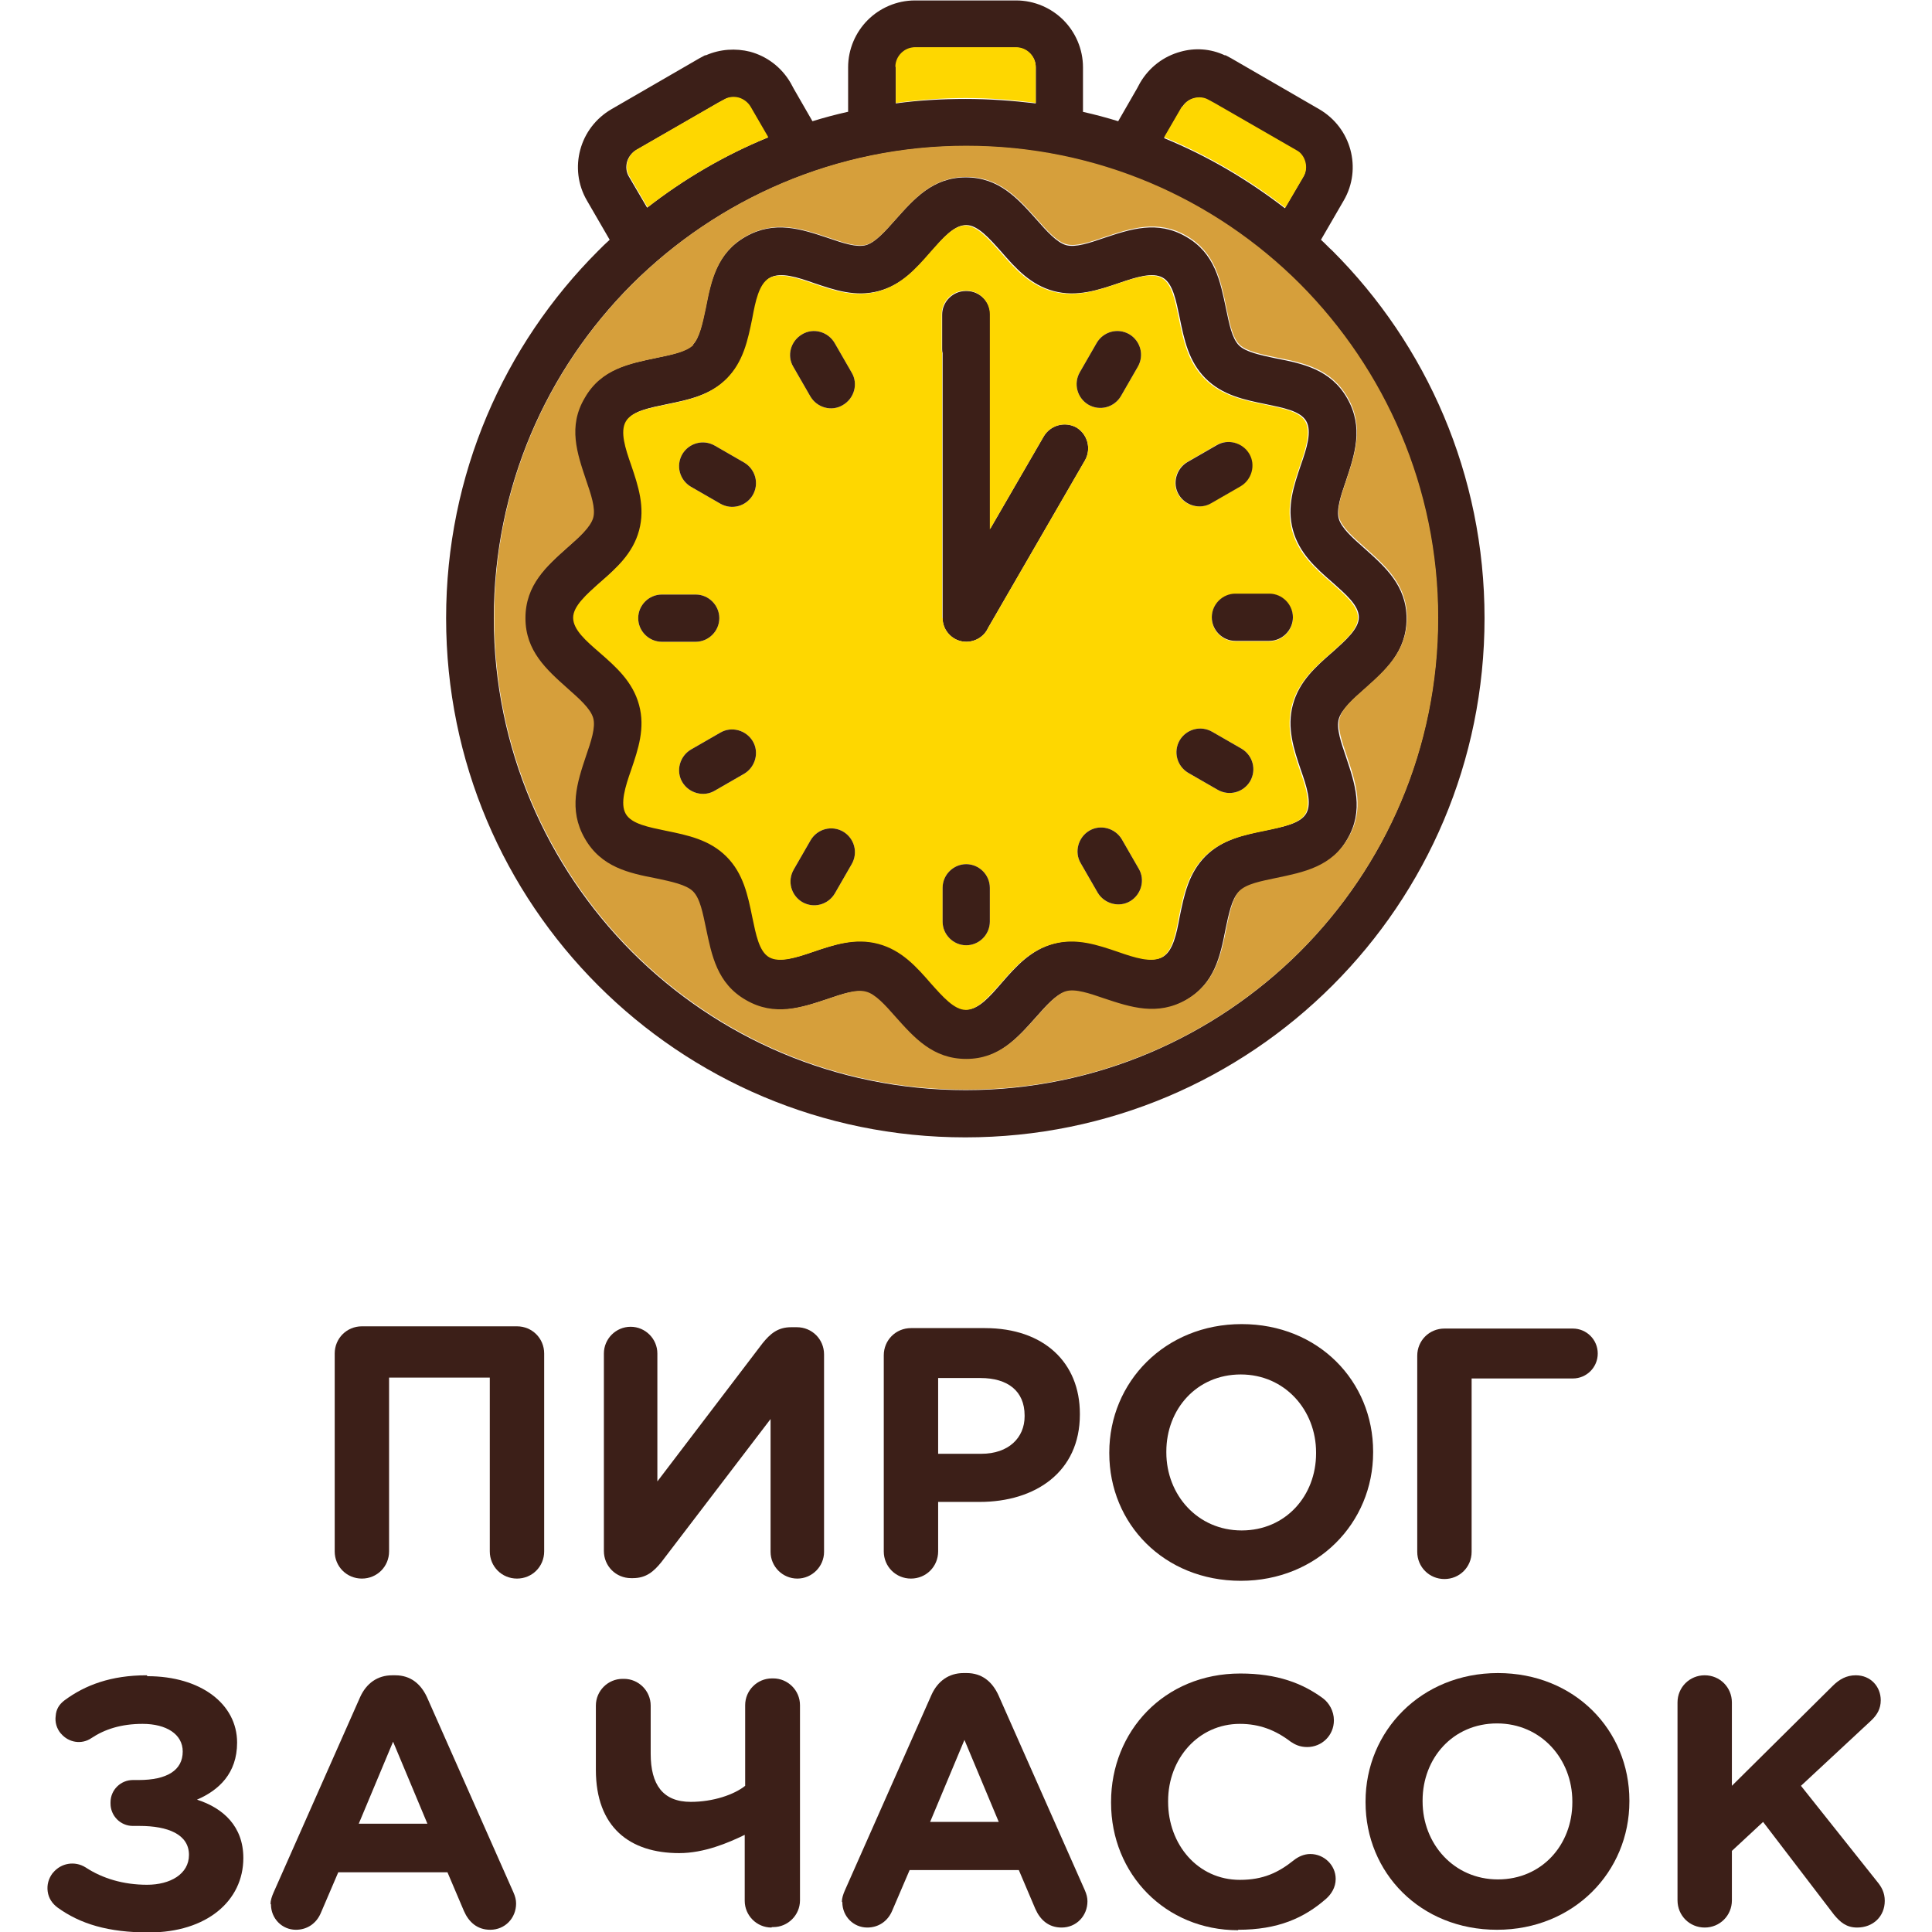
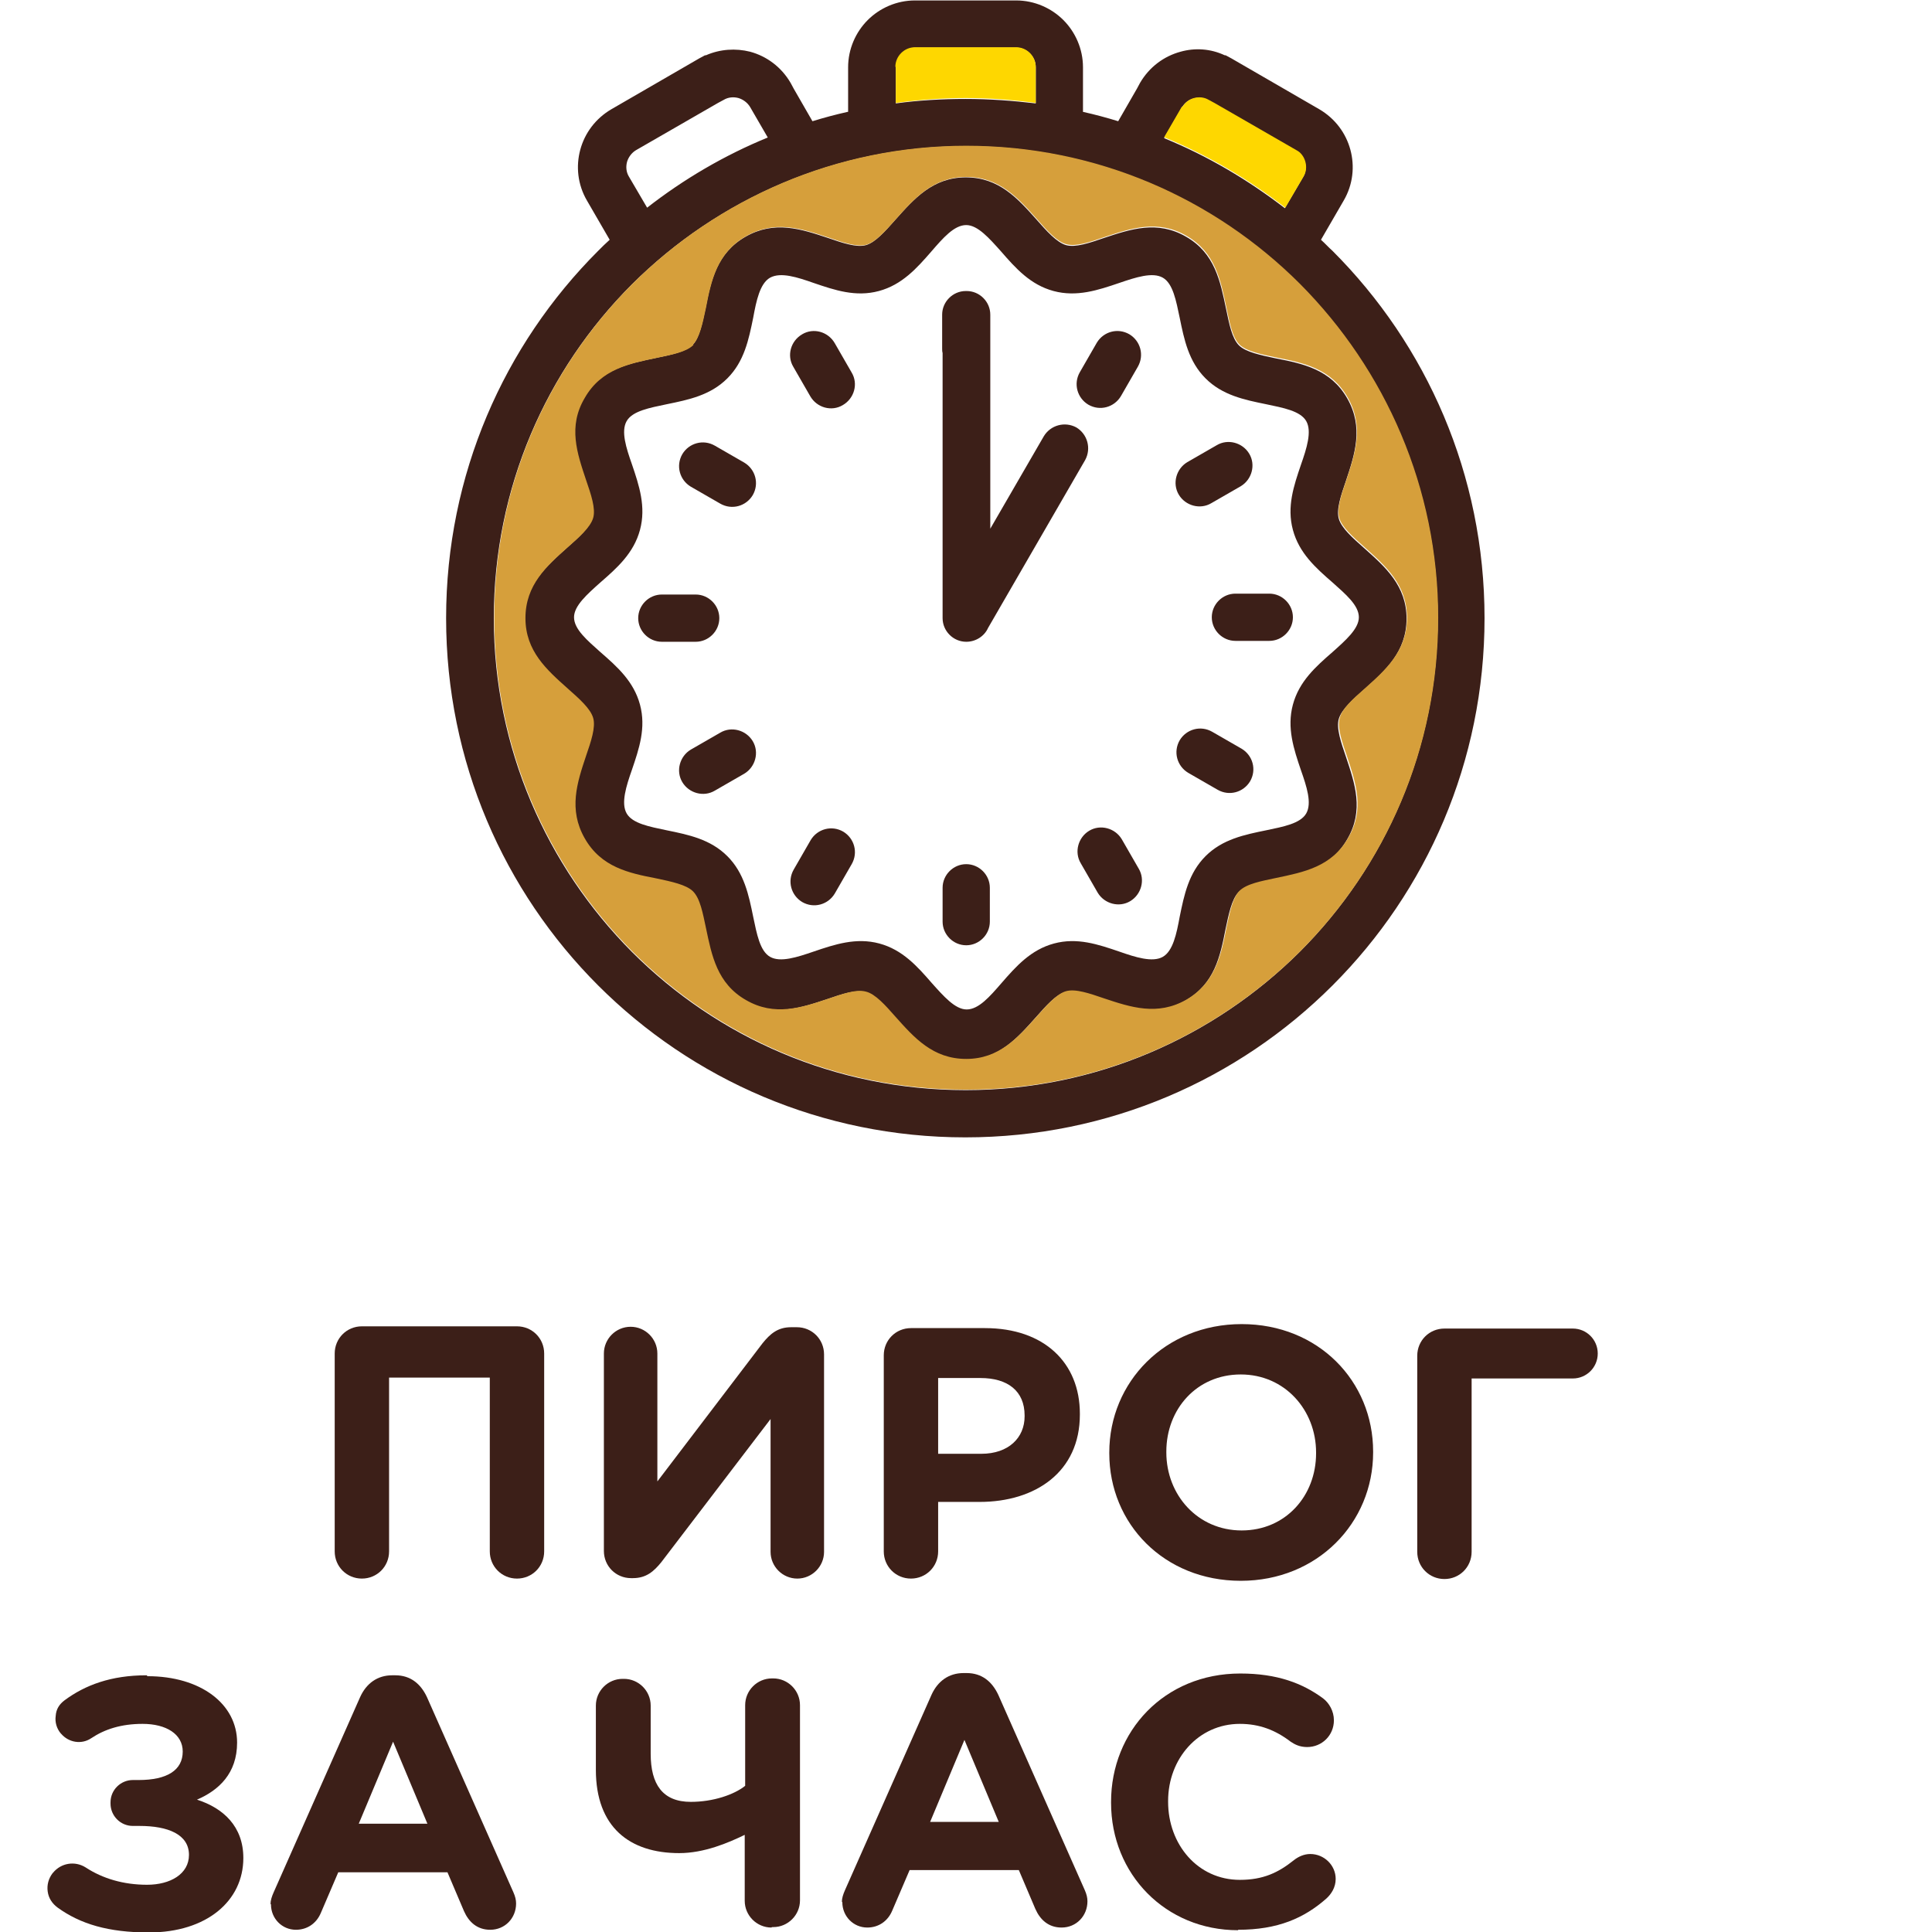
<svg xmlns="http://www.w3.org/2000/svg" xml:space="preserve" width="43.349mm" height="43.349mm" version="1.1" style="shape-rendering:geometricPrecision; text-rendering:geometricPrecision; image-rendering:optimizeQuality; fill-rule:evenodd; clip-rule:evenodd" viewBox="0 0 4335 4335">
  <defs>
    <style type="text/css"> .fil1 {fill:#D69F3B} .fil2 {fill:#FED700} .fil0 {fill:#3C1F18;fill-rule:nonzero} </style>
  </defs>
  <g id="Слой_x0020_1">
    <g id="_2170523359504">
-       <path class="fil0" d="M3764 4264c0,34 27,61 61,61 34,0 61,-27 61,-61l0 -111 70 -65 159 208c14,17 28,29 52,29 36,0 62,-25 62,-60 0,-18 -7,-31 -17,-43l-171 -215 157 -146c14,-13 22,-27 22,-46 0,-30 -22,-56 -56,-56 -21,0 -37,9 -52,24l-226 224 0 -187c0,-34 -27,-61 -61,-61 -34,0 -61,27 -61,61l0 444z" />
-       <path class="fil0" d="M3359 4330c172,0 297,-130 297,-288l0 -2c0,-158 -123,-286 -295,-286 -172,0 -297,130 -297,288l0 2c0,158 123,286 295,286zm2 -113c-99,0 -169,-80 -169,-175l0 -2c0,-95 68,-173 167,-173 99,0 169,80 169,175l0 2c0,95 -68,173 -167,173z" />
      <path class="fil0" d="M2778 4330c89,0 148,-26 198,-70 11,-10 21,-25 21,-44 0,-31 -26,-56 -57,-56 -14,0 -27,6 -37,14 -35,28 -69,44 -121,44 -95,0 -161,-80 -161,-175l0 -2c0,-95 68,-173 161,-173 44,0 80,14 114,40 9,6 20,12 37,12 33,0 60,-26 60,-60 0,-21 -11,-39 -24,-49 -46,-34 -103,-56 -186,-56 -171,0 -290,130 -290,288l0 2c0,160 122,286 285,286z" />
      <path class="fil0" d="M1890 4268c0,32 25,57 56,57 25,0 46,-14 56,-38l39 -91 245 0 37 87c11,25 30,42 59,42 33,0 58,-26 58,-59 0,-8 -2,-16 -6,-25l-194 -438c-14,-30 -37,-49 -71,-49l-7 0c-33,0 -58,18 -72,49l-194 438c-4,9 -7,18 -7,26zm197 -180l77 -184 77 184 -154 0z" />
      <path class="fil0" d="M608 4273c0,32 25,57 56,57 25,0 46,-14 56,-38l39 -91 245 0 37 87c11,25 30,42 59,42 33,0 58,-26 58,-59 0,-8 -2,-16 -6,-25l-194 -438c-14,-30 -37,-49 -71,-49l-7 0c-33,0 -58,18 -72,49l-194 438c-4,9 -7,18 -7,26zm197 -181l77 -184 77 184 -154 0z" />
      <path class="fil0" d="M1732 4324l3 0c33,0 60,-27 60,-60l0 -438c0,-33 -27,-60 -60,-60l-3 0c-33,0 -60,27 -60,60l0 181c-25,20 -72,36 -122,36 -63,0 -90,-39 -90,-108l0 -108c0,-33 -27,-60 -60,-60l-3 0c-33,0 -60,27 -60,60l0 144c0,129 76,187 187,187 56,0 110,-23 147,-41l0 148c0,33 27,60 60,60z" />
      <path class="fil0" d="M329 3759c-80,0 -138,22 -184,56 -12,9 -19,20 -20,35 -2,14 2,28 11,39l1 1c17,20 46,25 68,10 30,-20 67,-32 115,-32 53,0 90,23 90,62 0,42 -35,64 -99,64l-13 0c-27,0 -50,22 -50,50l0 3c0,27 22,50 50,50l15 0c64,0 111,19 111,65 0,43 -42,67 -94,67 -53,0 -100,-14 -138,-39 -24,-15 -55,-10 -73,12l-1 1c-9,12 -13,26 -11,41 2,15 10,27 22,36 51,37 114,56 205,56 130,0 212,-71 212,-167 0,-71 -45,-112 -104,-131 49,-21 90,-59 90,-128 0,-87 -82,-149 -201,-149z" />
      <path class="fil0" d="M1983 3481c0,34 27,61 61,61 34,0 61,-27 61,-61l0 -111 93 0c125,0 225,-67 225,-196l0 -2c0,-114 -80,-192 -213,-192l-166 0c-34,0 -61,27 -61,61l0 439zm122 -219l0 -170 95 0c61,0 99,29 99,84l0 2c0,48 -36,84 -97,84l-97 0zm679 285c172,0 297,-130 297,-288l0 -2c0,-158 -123,-286 -295,-286 -172,0 -297,130 -297,288l0 2c0,158 123,286 295,286zm2 -113c-99,0 -169,-80 -169,-175l0 -2c0,-95 68,-173 167,-173 99,0 169,80 169,175l0 2c0,95 -68,173 -167,173z" />
      <path class="fil0" d="M3180 3042c0,-34 27,-61 61,-61l288 0c31,0 56,25 56,56 0,31 -25,56 -56,56l-227 0 0 389c0,34 -27,61 -61,61 -34,0 -61,-27 -61,-61l0 -439z" />
      <path class="fil0" d="M751 3481c0,34 27,61 61,61 34,0 61,-27 61,-61l0 -390 226 0 0 390c0,34 27,61 61,61 34,0 61,-27 61,-61l0 -444c0,-34 -27,-61 -61,-61 -99,0 -249,0 -348,0 -34,0 -61,27 -61,61l0 444z" />
      <path class="fil0" d="M1849 3482c0,33 -27,60 -60,60 -33,0 -60,-27 -60,-60l0 -298 -245 321c-17,21 -34,36 -64,36l-4 0c-34,0 -61,-27 -61,-61l0 -443c0,-33 27,-60 60,-60 33,0 60,27 60,60l0 287 236 -310c17,-21 34,-36 64,-36l13 0c34,0 61,27 61,61l0 443z" />
      <path class="fil0" d="M2167 398c75,0 117,48 159,95 22,25 45,51 66,57l0 0c21,6 53,-5 85,-16 60,-20 120,-40 184,-3 65,37 77,100 90,162 7,33 13,66 29,82l0 0c15,15 49,22 82,29 62,12 124,25 161,90l0 0c37,65 17,125 -3,185 -11,32 -22,64 -16,85 6,21 31,43 57,66 47,42 95,84 95,158 0,75 -48,117 -95,159 -25,22 -51,45 -57,66l0 0c-6,21 5,53 16,85 20,60 41,120 3,185l0 0c-37,65 -100,77 -162,90 -33,7 -66,13 -82,29l0 0c-15,15 -22,49 -29,82 -12,62 -25,124 -90,161l0 0c-65,37 -125,17 -185,-3 -32,-11 -64,-22 -85,-16 -21,6 -43,31 -66,57 -42,47 -84,95 -158,95 -75,0 -117,-48 -159,-95 -22,-25 -45,-51 -66,-57l0 0c-21,-6 -53,5 -85,16 -60,20 -120,40 -184,3 -65,-37 -77,-100 -90,-162 -7,-33 -13,-66 -29,-82l0 0c-15,-15 -49,-22 -82,-29 -62,-12 -124,-25 -161,-90l0 0c-37,-65 -17,-125 3,-185 11,-32 22,-64 16,-85 -6,-21 -31,-43 -57,-66 -47,-42 -95,-84 -95,-158 0,-75 48,-117 95,-159 25,-22 51,-45 57,-66l0 0c6,-21 -5,-53 -16,-85 -20,-60 -41,-120 -3,-185l0 0c37,-65 100,-77 162,-90 33,-7 66,-13 82,-29l0 0c15,-15 22,-49 29,-82 12,-62 25,-124 90,-161l0 0c65,-37 125,-17 185,3 32,11 64,22 85,16 21,-6 43,-31 66,-57 42,-47 84,-95 158,-95zm-264 -147l0 -100c0,-41 17,-79 44,-106 27,-27 65,-44 106,-44l227 0c41,0 79,17 106,44 27,27 44,65 44,106l0 100c27,6 53,13 79,21l42 -73 0 0 7 -13c21,-36 54,-60 91,-70 32,-9 67,-7 99,8l2 0 13 7 0 0 197 114c36,21 60,54 70,91 10,37 6,78 -15,114l-51 88c9,8 17,17 26,25 211,211 341,502 341,824 0,322 -130,613 -341,824 -211,211 -502,341 -824,341 -322,0 -613,-130 -824,-341 -211,-211 -341,-502 -341,-824 0,-322 130,-613 341,-824 9,-9 17,-17 26,-25l-51 -88c-21,-36 -25,-77 -15,-114 10,-37 34,-70 70,-91l197 -114 0 0 13 -7 2 0c32,-14 67,-16 99,-8 37,10 70,34 91,70l7 13 0 0 42 73c26,-8 52,-15 79,-21zm421 -19l0 -81c0,-12 -5,-23 -13,-31 -8,-8 -19,-13 -30,-13l-227 0c-12,0 -23,5 -31,13 -8,8 -13,19 -13,31l0 81c51,-7 104,-10 157,-10 53,0 106,4 157,10zm559 235l41 -70c6,-10 7,-22 4,-33 -3,-11 -10,-21 -20,-26l-184 -106 0 0 -13 -7c-10,-6 -22,-7 -33,-4 -11,3 -20,10 -26,20l0 0 -40 69c98,40 189,94 272,158zm-1160 -158l-40 -69 0 0c-6,-10 -16,-17 -26,-20 -11,-3 -23,-2 -33,4l-13 7 0 0 -184 106c-10,6 -17,16 -20,26 -3,11 -2,23 4,33l41 70c82,-64 174,-118 272,-158zm1193 329c-192,-192 -456,-310 -749,-310 -292,0 -557,119 -749,310 -192,192 -310,456 -310,749 0,292 119,557 310,749 192,192 456,310 749,310 292,0 557,-119 749,-310 192,-192 310,-456 310,-749 0,-292 -119,-557 -310,-749zm-695 550l121 -209c15,-25 47,-34 73,-20 25,15 34,47 20,73l-218 377c-8,18 -27,31 -49,31 -29,0 -53,-24 -53,-53l0 -595c-1,-3 -1,-7 -1,-10l0 -76c0,-29 24,-53 53,-53l1 0 1 0c29,0 53,24 53,53l0 483zm25 -624c-26,-29 -52,-59 -78,-59 -27,0 -52,29 -78,59 -33,38 -66,75 -118,89l0 0c-52,14 -99,-2 -146,-18 -37,-13 -74,-25 -98,-12l0 0c-23,13 -31,52 -38,90 -10,49 -20,98 -58,136l0 0c-38,38 -87,48 -136,58 -38,8 -77,15 -90,38l0 0c-13,23 -1,60 12,97 16,47 32,95 18,147l0 0c-14,52 -51,85 -89,118 -29,26 -59,52 -59,78 0,27 30,52 59,78 38,33 75,66 89,118l0 0c14,52 -2,99 -18,146 -13,37 -25,75 -12,98l0 0c13,23 52,30 90,38 49,10 98,20 136,58l0 0c38,38 48,87 58,136 8,38 15,77 38,90 23,13 60,1 98,-12 47,-16 95,-32 147,-18l0 0c52,14 85,51 118,89 26,29 52,59 78,59 27,0 52,-29 78,-59 33,-38 66,-75 118,-89l0 0c52,-14 99,2 146,18 37,13 75,25 98,12l0 0c23,-13 31,-52 38,-90 10,-49 20,-98 58,-136l0 0c38,-38 87,-48 136,-58 38,-8 77,-15 90,-38l0 0c13,-23 1,-60 -12,-97 -16,-47 -32,-95 -18,-147l0 0c14,-52 51,-85 89,-118 29,-26 59,-52 59,-78 0,-27 -30,-52 -59,-78 -38,-33 -75,-66 -89,-118l0 0c-14,-52 2,-99 18,-146 13,-37 25,-75 12,-98l0 0c-13,-23 -52,-30 -90,-38 -49,-10 -98,-20 -136,-58l0 0c-38,-38 -48,-87 -58,-136 -8,-38 -15,-77 -38,-90 -23,-13 -60,-1 -98,12 -47,16 -95,32 -147,18l0 0c-52,-14 -85,-51 -118,-89z" />
      <path class="fil1" d="M1419 637c-192,192 -310,456 -310,749 0,292 119,557 310,749 192,192 456,310 749,310 292,0 557,-119 749,-310 192,-192 310,-456 310,-749 0,-292 -119,-557 -310,-749 -192,-192 -456,-310 -749,-310 -292,0 -557,119 -749,310zm136 136c15,-15 22,-49 29,-82 12,-62 25,-124 90,-161l0 0c65,-37 125,-17 185,3 32,11 64,22 85,16 21,-6 43,-31 66,-57 42,-47 84,-95 158,-95 75,0 117,48 159,95 22,25 45,51 66,56 21,6 53,-5 85,-16 60,-20 120,-40 184,-3 65,37 77,100 90,162 7,33 13,66 29,82 15,15 49,22 82,29 62,12 124,25 161,90 37,65 17,125 -3,185 -11,32 -22,64 -16,85 6,21 31,43 57,66 47,42 95,84 95,158 0,75 -48,117 -95,159 -25,22 -51,45 -56,66 -6,21 5,53 16,85 20,60 41,120 3,184 -37,65 -100,77 -162,90 -33,7 -66,13 -82,29 -15,15 -22,49 -29,82 -12,62 -25,124 -90,162l0 0c-65,37 -125,17 -185,-3 -32,-11 -64,-22 -85,-16 -21,6 -43,31 -66,57 -42,47 -84,95 -158,95 -75,0 -117,-48 -159,-95 -22,-25 -45,-51 -66,-56 -21,-6 -53,5 -85,16 -60,20 -120,40 -184,3 -65,-37 -77,-100 -90,-162 -7,-33 -13,-66 -29,-82 -15,-15 -49,-22 -82,-29 -62,-12 -124,-25 -161,-90 -37,-65 -17,-125 3,-185 11,-32 22,-64 16,-85 -6,-21 -31,-43 -57,-66 -47,-42 -95,-84 -95,-158 0,-75 48,-117 95,-159 25,-22 51,-45 57,-66 6,-21 -5,-53 -16,-85 -20,-60 -41,-120 -3,-184 37,-65 100,-77 162,-90 33,-7 66,-13 82,-29z" />
-       <path class="fil2" d="M1416 1043c16,47 32,95 18,147l0 0c-14,52 -51,85 -89,118 -29,26 -59,52 -59,78 0,27 29,52 59,78 38,33 75,66 89,118l0 0c14,52 -2,99 -18,146 -13,37 -25,75 -12,98l0 0c13,23 52,30 90,38 49,10 98,20 136,58l0 0c38,38 48,87 58,136 8,38 15,77 38,90 23,13 60,1 98,-12 47,-16 95,-32 147,-18l0 0c52,14 85,51 118,89 26,29 52,59 78,59 27,0 52,-30 78,-59 33,-38 66,-75 118,-89l0 0c52,-14 99,2 146,18 37,13 75,25 98,12 23,-13 31,-52 38,-90 10,-49 20,-98 58,-136l0 0c38,-38 87,-48 136,-58 38,-8 77,-16 90,-38l0 0c13,-23 1,-60 -12,-97 -16,-47 -32,-95 -18,-147l0 0c14,-52 51,-85 89,-118 29,-26 59,-52 59,-78 0,-27 -30,-52 -59,-78 -38,-33 -75,-66 -89,-118l0 0c-14,-52 2,-99 18,-146 13,-37 25,-75 12,-98l0 0c-13,-23 -52,-30 -90,-38 -49,-10 -98,-20 -136,-58l0 0c-38,-38 -48,-87 -58,-136 -8,-38 -15,-77 -38,-90 -23,-13 -60,-1 -98,12 -47,16 -95,32 -147,18l0 0c-52,-14 -85,-51 -118,-89 -26,-29 -52,-59 -78,-59 -27,0 -52,30 -78,59 -33,38 -66,75 -118,89l0 0c-52,14 -99,-2 -146,-18 -37,-13 -75,-25 -98,-12 -23,13 -31,52 -38,90 -10,49 -20,98 -58,136l0 0c-38,38 -87,48 -136,58 -38,8 -77,15 -90,38l0 0c-13,23 -1,60 12,97zm698 343l0 -595c-1,-3 -1,-7 -1,-10l0 -76c0,-29 24,-53 53,-53l1 0 1 0c29,0 53,24 53,53l0 483 121 -209c15,-25 47,-34 73,-20 25,15 34,47 20,73l-218 377c-8,18 -27,31 -49,31 -29,0 -53,-24 -53,-53zm-564 -294c-25,-15 -34,-47 -19,-73 15,-25 47,-34 73,-19l66 38c25,15 34,47 19,73 -15,25 -47,34 -73,19l-66 -38zm1116 642c-25,-15 -34,-47 -19,-73 15,-25 47,-34 73,-19l66 38c25,15 34,47 19,73 -15,25 -47,34 -73,19l-66 -38zm-886 -911c-15,-25 -6,-58 20,-73 25,-15 58,-6 73,20l38 66c15,25 6,58 -20,73 -25,15 -58,6 -73,-20l-38 -66zm645 1114c-15,-25 -6,-58 19,-73 25,-15 58,-6 73,19l38 66c15,25 6,58 -19,73 -25,15 -58,6 -73,-19l-38 -66zm-310 55c0,-29 24,-53 53,-53 29,0 53,24 53,53l0 76c0,29 -24,53 -53,53 -29,0 -53,-24 -53,-53l0 -76zm327 -1084c-25,-15 -34,-47 -19,-73l38 -66c15,-25 47,-34 73,-19 25,15 34,47 19,73l-38 66c-15,25 -47,34 -73,19zm-623 977c15,-25 47,-34 73,-19 25,15 34,47 19,73l-38 66c-15,25 -47,34 -73,19 -25,-15 -34,-47 -19,-73l38 -66zm825 -775c-15,-25 -6,-58 19,-73l66 -38c25,-15 58,-6 73,19 15,25 6,58 -19,73l-66 38c-25,15 -58,6 -73,-19zm-1028 534c25,-15 58,-6 73,19 15,25 6,58 -19,73l-66 38c-25,15 -58,6 -73,-19 -15,-25 -6,-58 19,-73l66 -38zm1156 -205c-29,0 -53,-24 -53,-53 0,-30 24,-53 53,-53l76 0c29,0 53,24 53,53 0,29 -24,53 -53,53l-76 0zm-1211 -105c29,0 53,24 53,53 0,29 -24,53 -53,53l-76 0c-29,0 -53,-24 -53,-53 0,-29 24,-53 53,-53l76 0z" />
      <path class="fil0" d="M1550 1092c-25,-15 -34,-47 -19,-73 15,-25 47,-34 73,-19l66 38c25,15 34,47 19,73 -15,25 -47,34 -73,19l-66 -38zm1116 642c-25,-15 -34,-47 -19,-73 15,-25 47,-34 73,-19l66 38c25,15 34,47 19,73 -15,25 -47,34 -73,19l-66 -38zm-886 -911c-15,-25 -6,-58 20,-73 25,-15 58,-6 73,20l38 66c15,25 6,58 -20,73 -25,15 -58,6 -73,-20l-38 -66zm645 1114c-15,-25 -6,-58 19,-73 25,-15 58,-6 73,19l38 66c15,25 6,58 -19,73 -25,15 -58,6 -73,-19l-38 -66zm-310 55c0,-29 24,-53 53,-53 29,0 53,24 53,53l0 76c0,29 -24,53 -53,53 -29,0 -53,-24 -53,-53l0 -76zm346 -1223c15,-25 47,-34 73,-19 25,15 34,47 19,73l-38 66c-15,25 -47,34 -73,19 -25,-15 -34,-47 -19,-73l38 -66zm-642 1116c15,-25 47,-34 73,-19 25,15 34,47 19,73l-38 66c-15,25 -47,34 -73,19 -25,-15 -34,-47 -19,-73l38 -66zm911 -886c25,-15 58,-6 73,19 15,25 6,58 -19,73l-66 38c-25,15 -58,6 -73,-19 -15,-25 -6,-58 19,-73l66 -38zm-1114 645c25,-15 58,-6 73,19 15,25 6,58 -19,73l-66 38c-25,15 -58,6 -73,-19 -15,-25 -6,-58 19,-73l66 -38zm1232 -312c29,0 53,24 53,53 0,29 -24,53 -53,53l-76 0c-29,0 -53,-24 -53,-53 0,-29 24,-53 53,-53l76 0zm-1287 2c29,0 53,24 53,53 0,29 -24,53 -53,53l-76 0c-29,0 -53,-24 -53,-53 0,-29 24,-53 53,-53l76 0z" />
-       <path class="fil2" d="M1452 466c82,-64 174,-118 272,-158l-40 -69c-6,-10 -16,-17 -26,-20 -11,-3 -23,-2 -33,4l-13 7 0 0 -184 106c-10,6 -17,16 -20,26 -3,11 -2,23 4,33l41 70z" />
      <path class="fil2" d="M2010 150l0 81c51,-7 104,-11 157,-11 53,0 106,4 157,11l0 -81c0,-12 -5,-23 -13,-31 -8,-8 -19,-13 -31,-13l-227 0c-12,0 -23,5 -31,13 -8,8 -13,19 -13,31z" />
      <path class="fil2" d="M2652 239l-40 69c98,40 189,94 272,158l41 -70c6,-10 7,-22 4,-33 -3,-11 -10,-21 -20,-26l-184 -106 0 0 -13 -7c-10,-6 -22,-7 -33,-4 -11,3 -20,10 -26,20z" />
    </g>
  </g>
</svg>